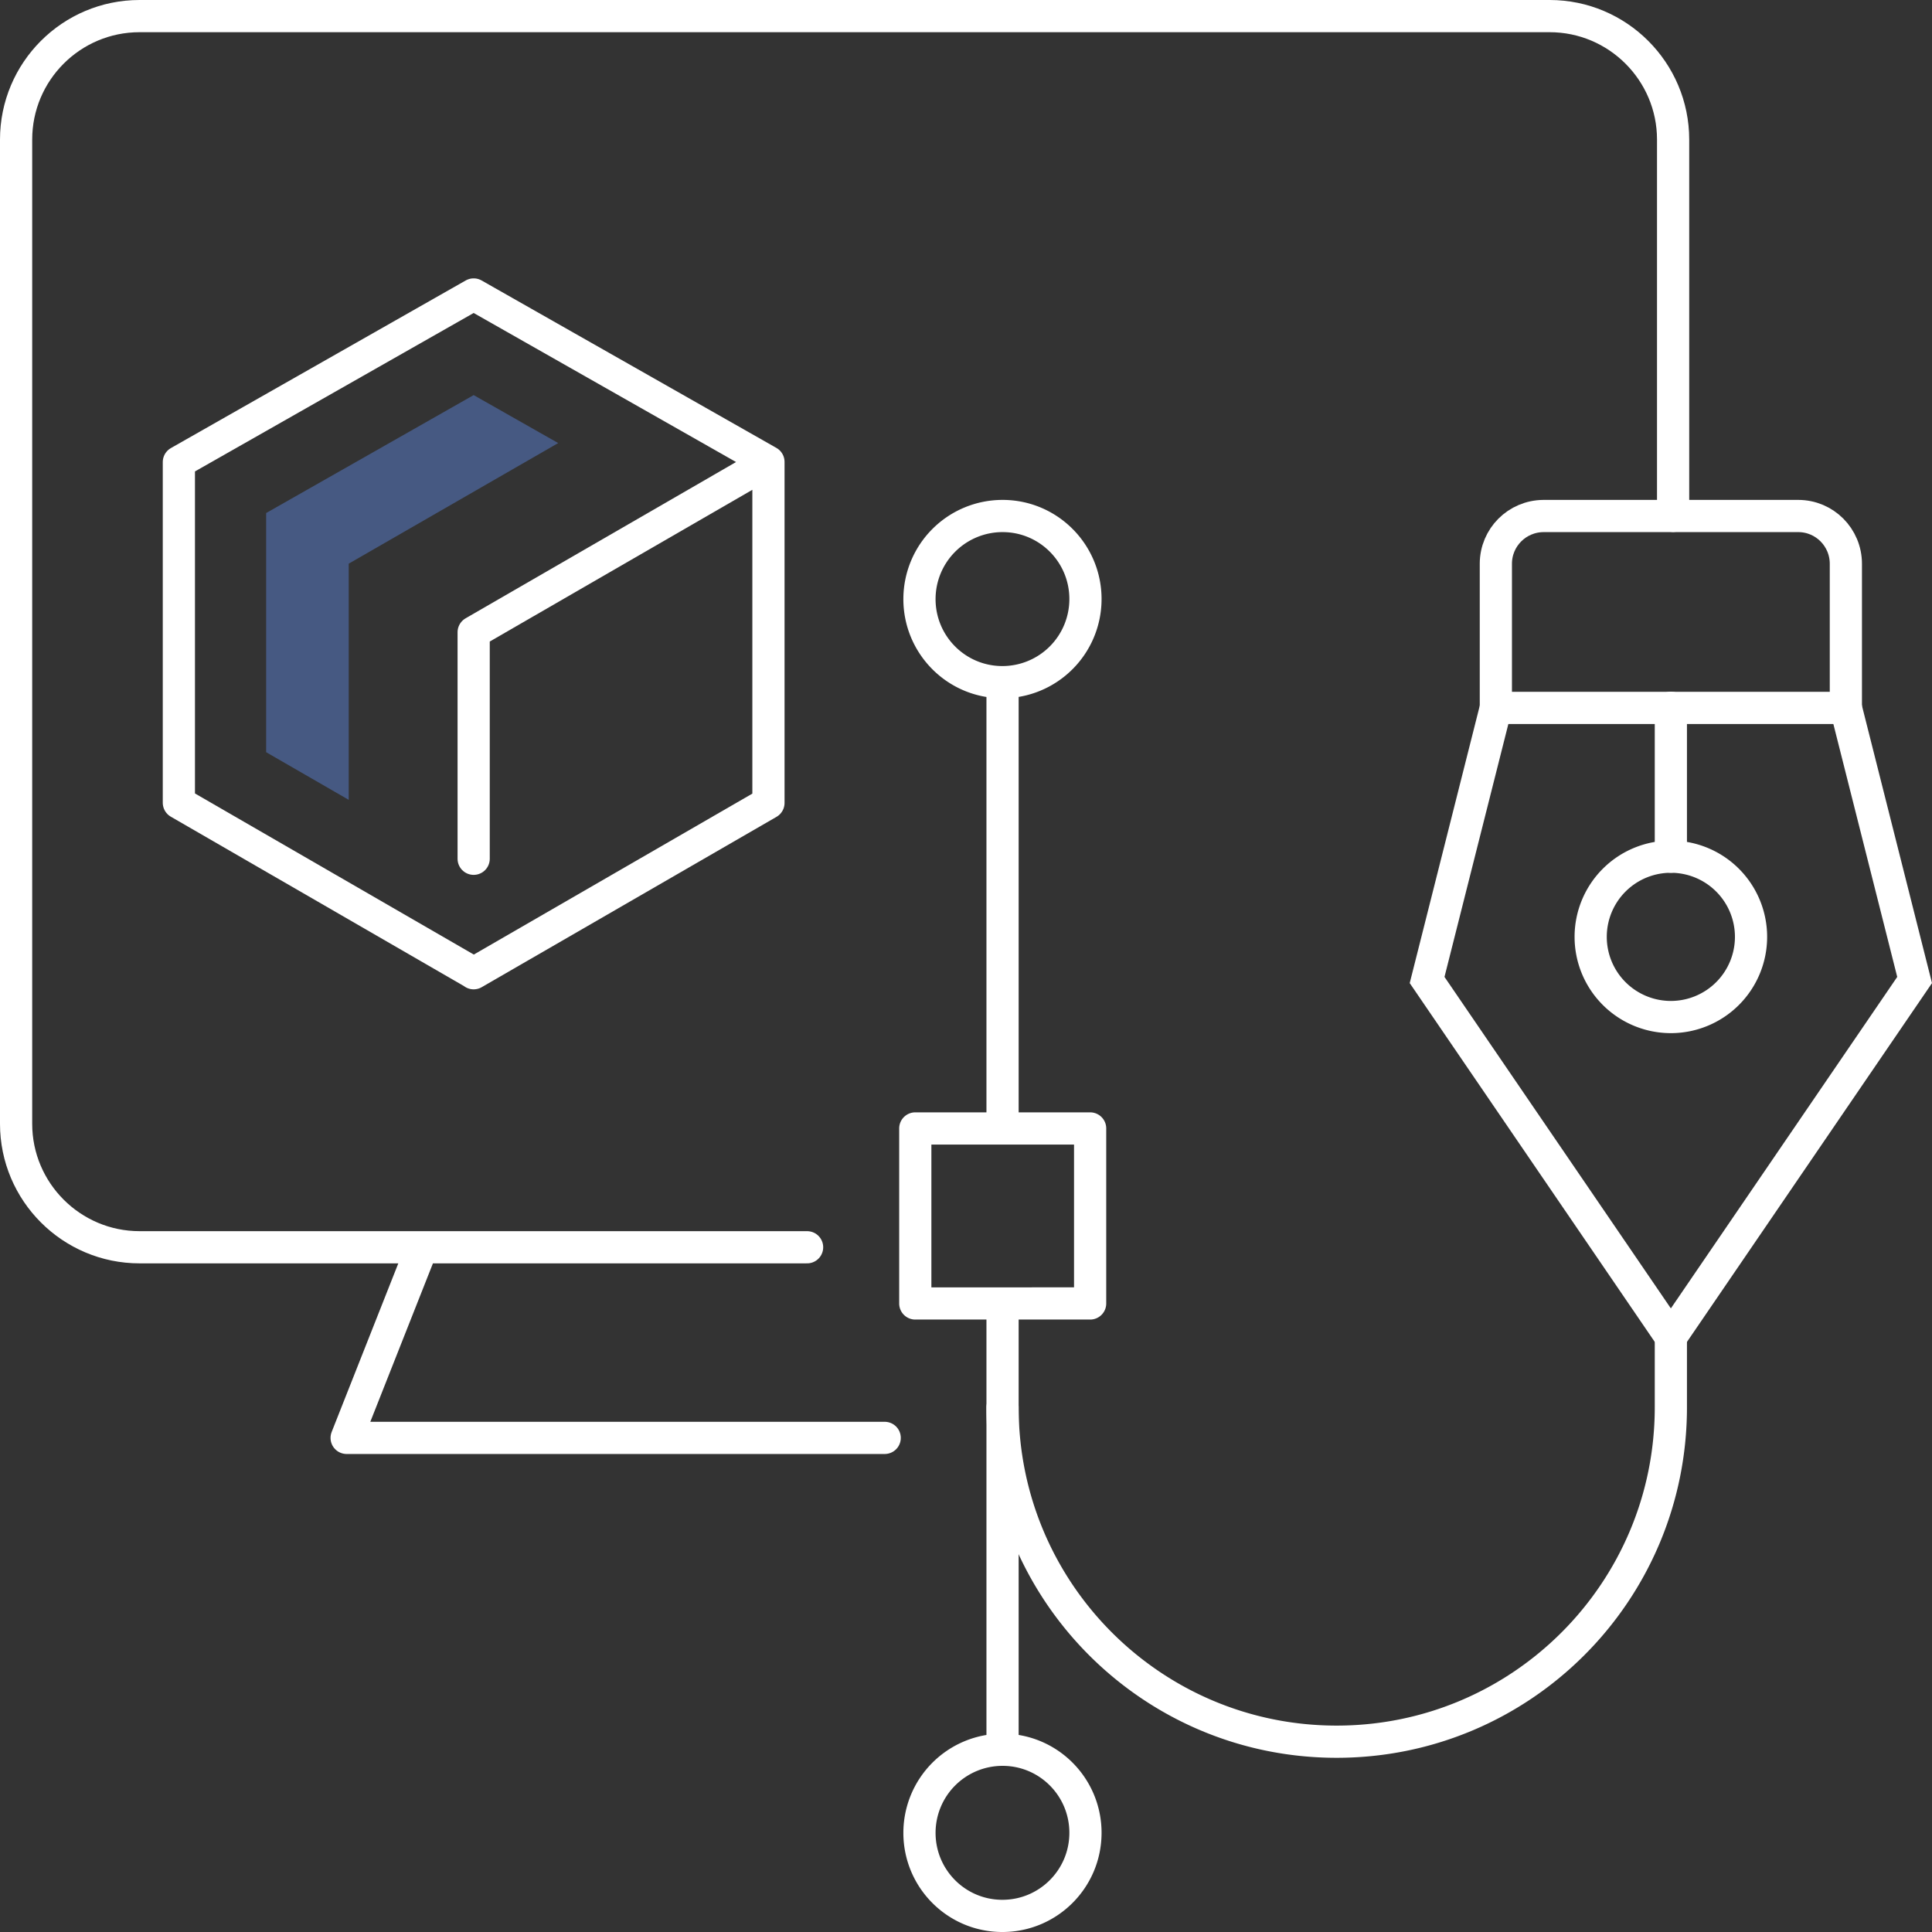
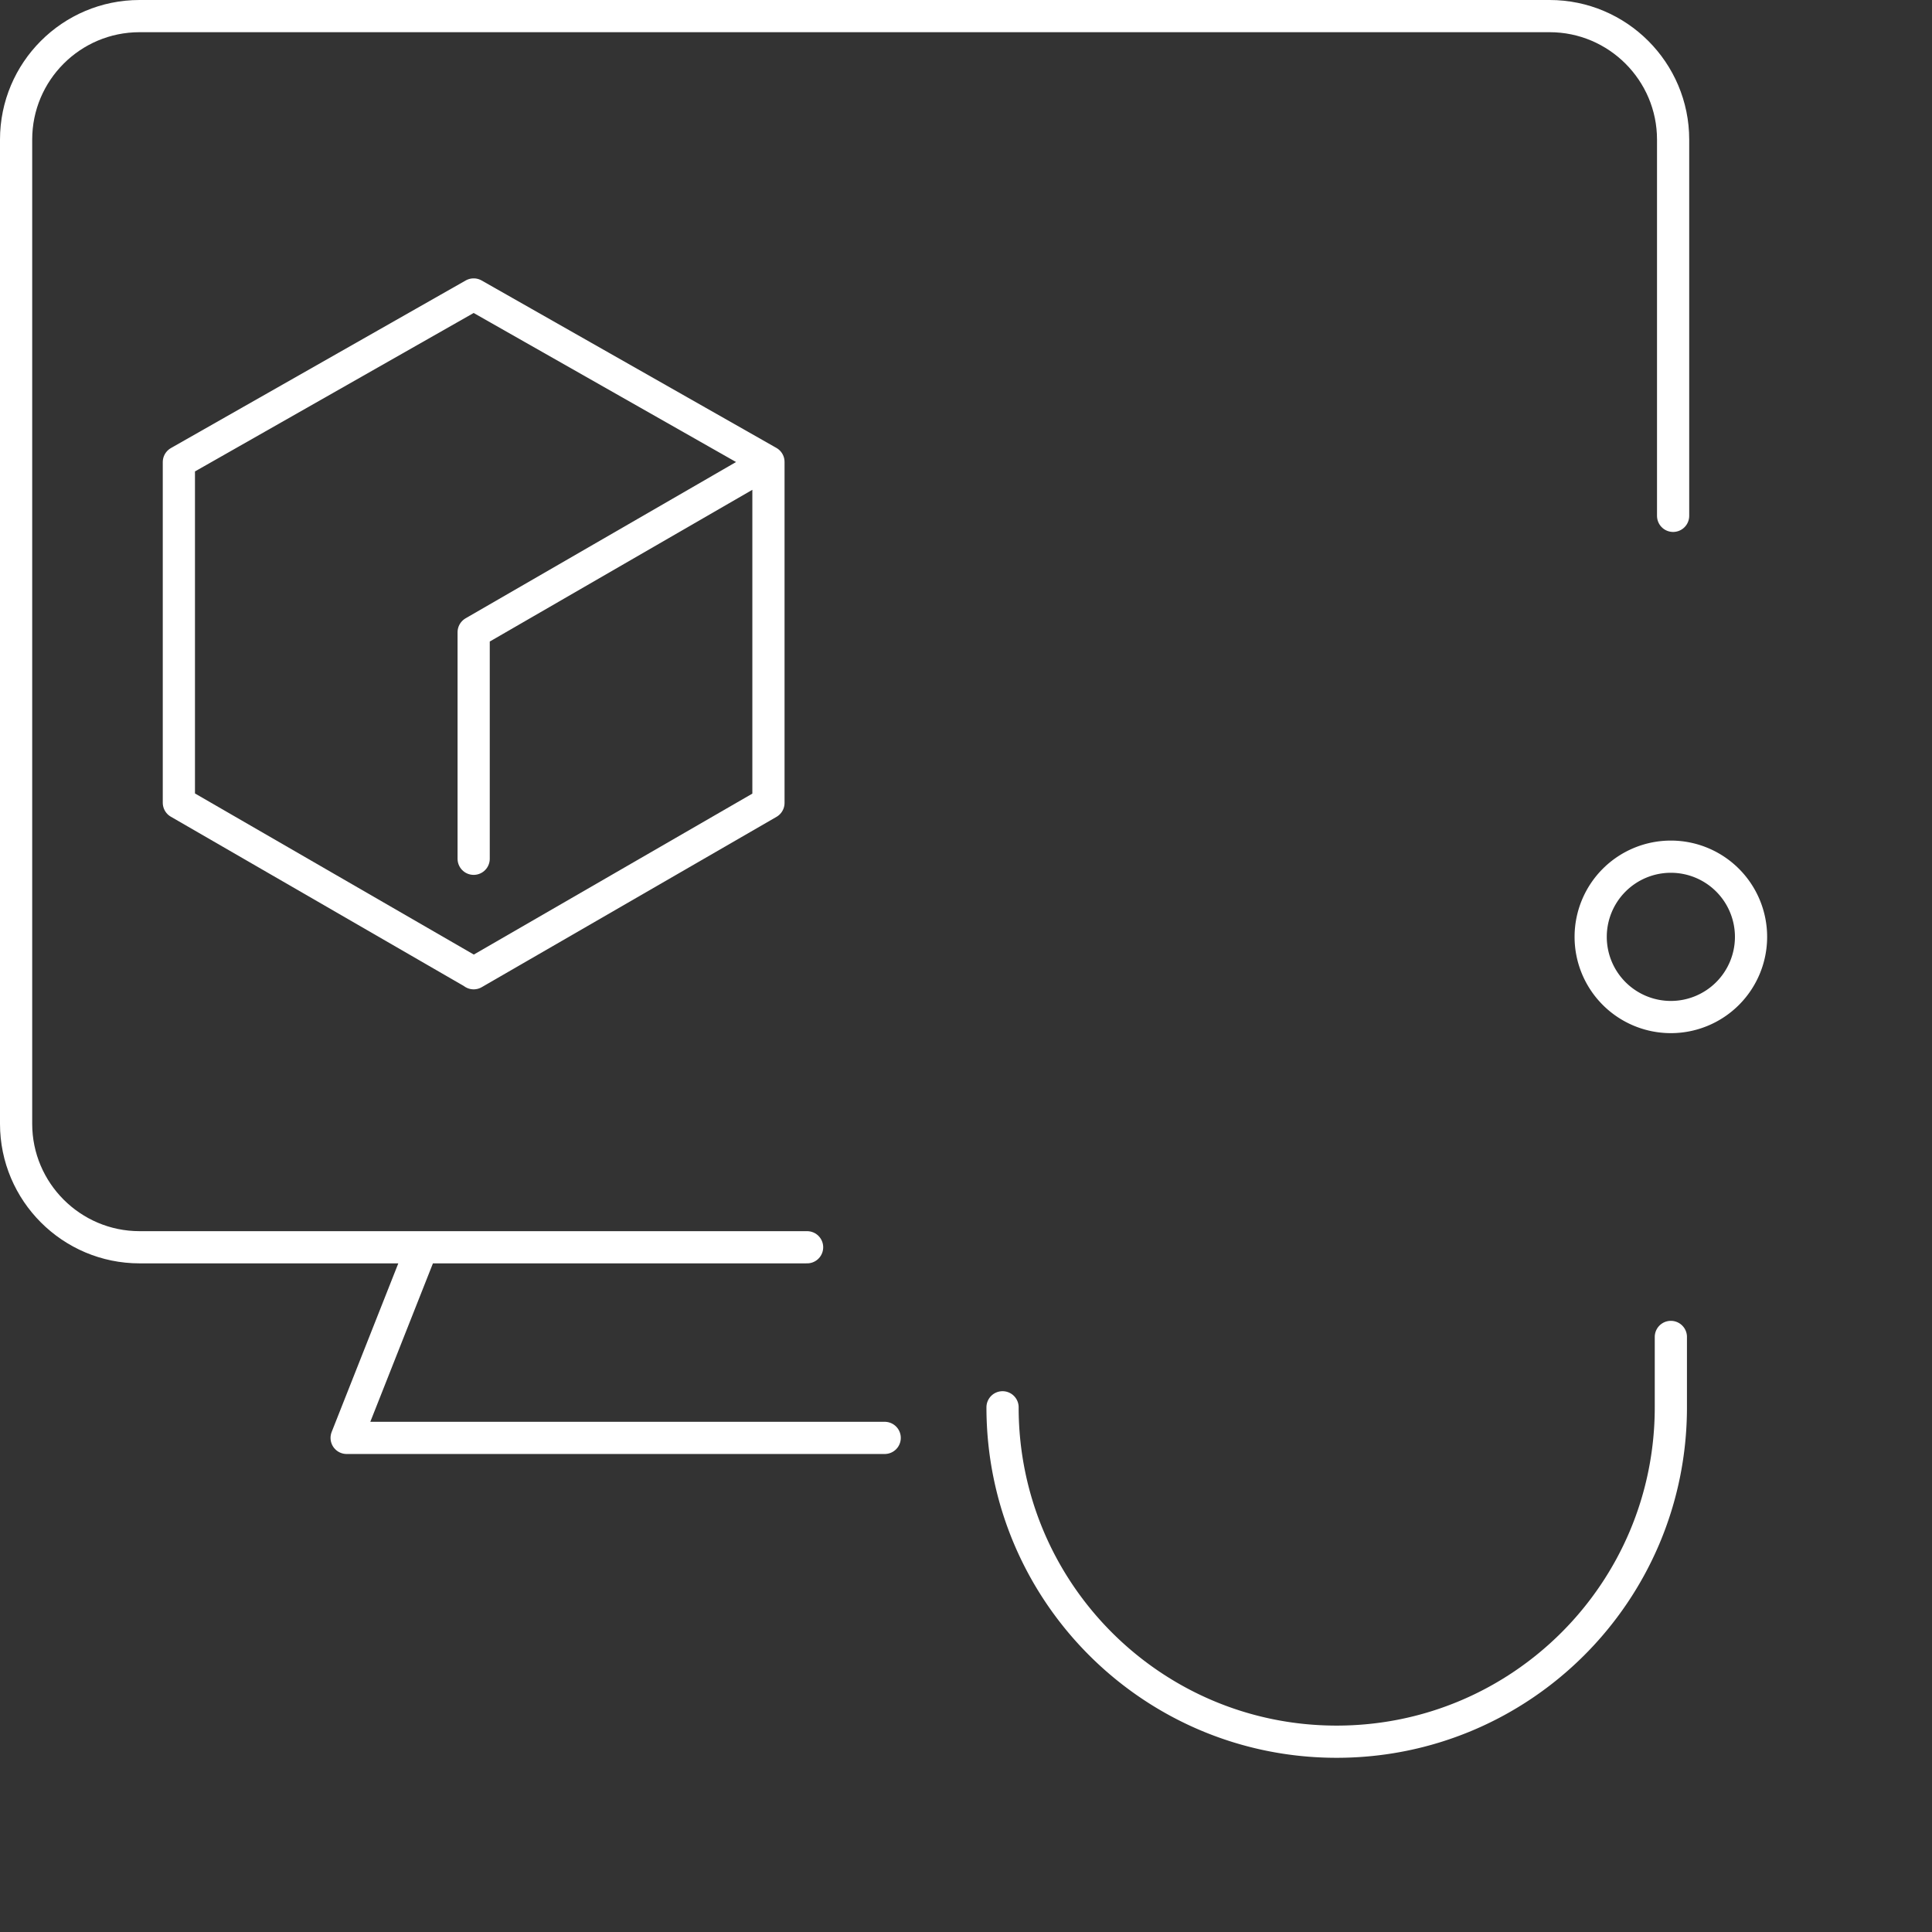
<svg xmlns="http://www.w3.org/2000/svg" width="120" height="120" viewBox="0 0 120 120">
  <rect x="0" y="0" width="120" height="120" fill="#333333" stroke="none" />
  <defs>
    <style>.cls-1,.cls-2{fill:none;stroke:#fff;stroke-linecap:round;stroke-width:2px}.cls-1{stroke-linejoin:round}.cls-2{stroke-miterlimit:10}</style>
  </defs>
  <path d="M29.42 60.44 11.11 49.86V28.7l18.31-10.41 18.31 10.4-18.31 10.58M29.42 60.45l18.31-10.58V28.71M29.42 39.28v14.06" class="cls-1" />
  <path d="M50.13 77.47H8.67C4.44 77.47 1 74.03 1 69.8V8.67C1 4.44 4.43 1 8.67 1h87.58c4.23 0 7.67 3.44 7.67 7.67v23.37M26.21 77.47l-4.68 11.84h33.42" class="cls-1" />
-   <path d="M95.88 32.05h15.81c1.64 0 2.96 1.33 2.96 2.97v8.95H92.91v-8.95c0-1.64 1.32-2.96 2.96-2.97Z" class="cls-2" />
-   <path d="m92.91 43.96-4.27 16.91 15.14 22.17 15.14-22.17-4.27-16.91M103.78 43.96v9.25" class="cls-2" />
  <path d="M108.76 58.19a4.98 4.98 0 1 1-4.98-4.98h0a4.98 4.98 0 0 1 4.98 4.98zM103.78 83.04v4.37c0 11.47-9.29 20.77-20.76 20.77-11.46 0-20.75-9.3-20.75-20.77" class="cls-2" />
-   <path d="M62.27 70.03V42.37M62.27 108.68V80.96M62.27 32.05c2.85 0 5.15 2.31 5.15 5.16a5.16 5.16 0 0 1-5.16 5.16c-2.85 0-5.15-2.31-5.15-5.16a5.16 5.16 0 0 1 5.16-5.16M62.27 108.68c2.85 0 5.15 2.31 5.15 5.16S65.11 119 62.26 119s-5.15-2.31-5.15-5.16a5.16 5.16 0 0 1 5.16-5.16M56.85 70.09h10.86v10.87H56.85z" class="cls-1" />
-   <path d="M16.53 31.86v14.86l5.13 2.96V35.01l13.01-7.49-5.25-2.98-12.88 7.32Z" style="fill:#465982" />
</svg>